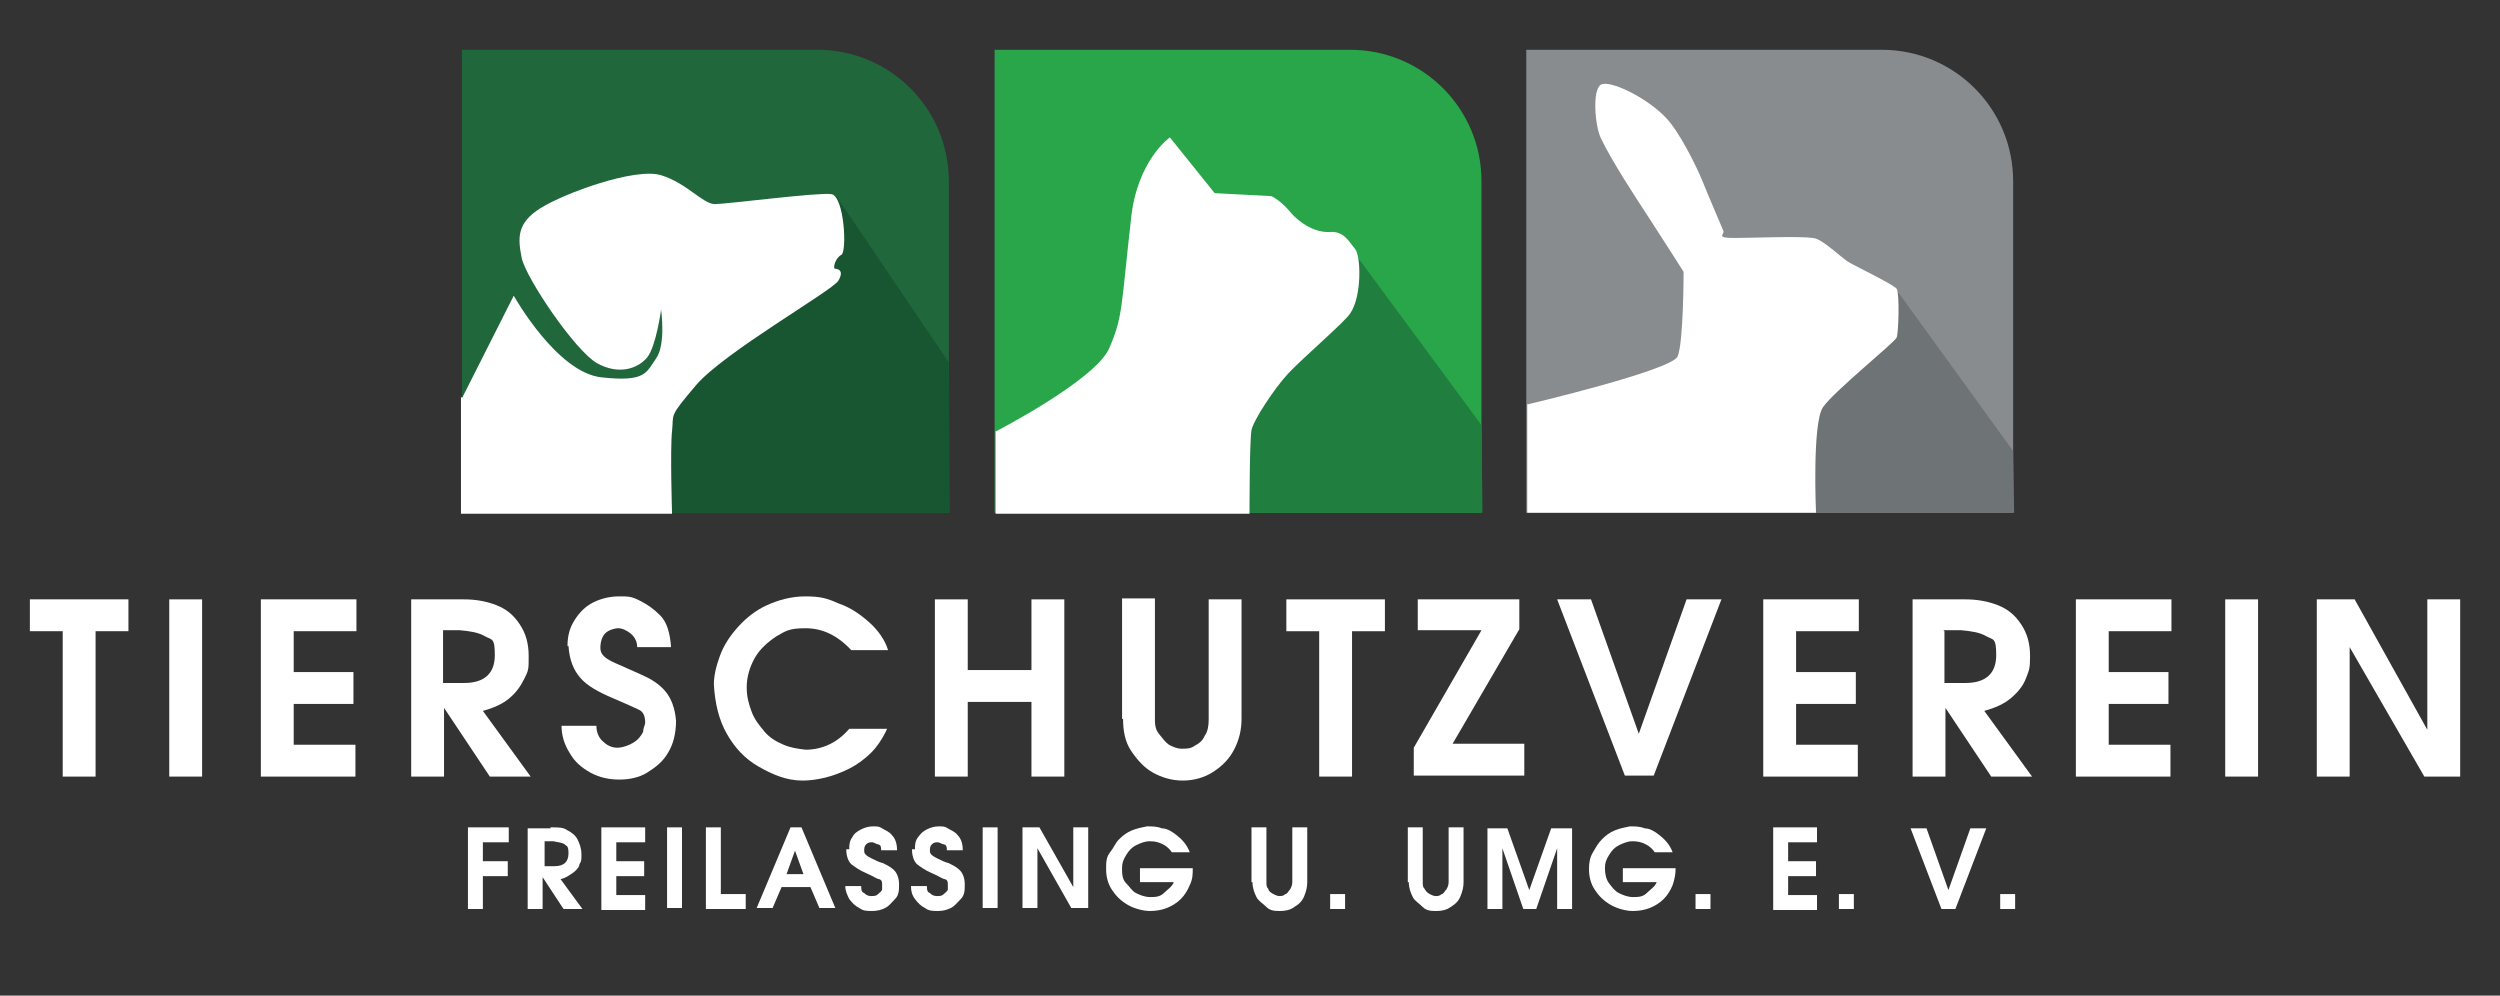
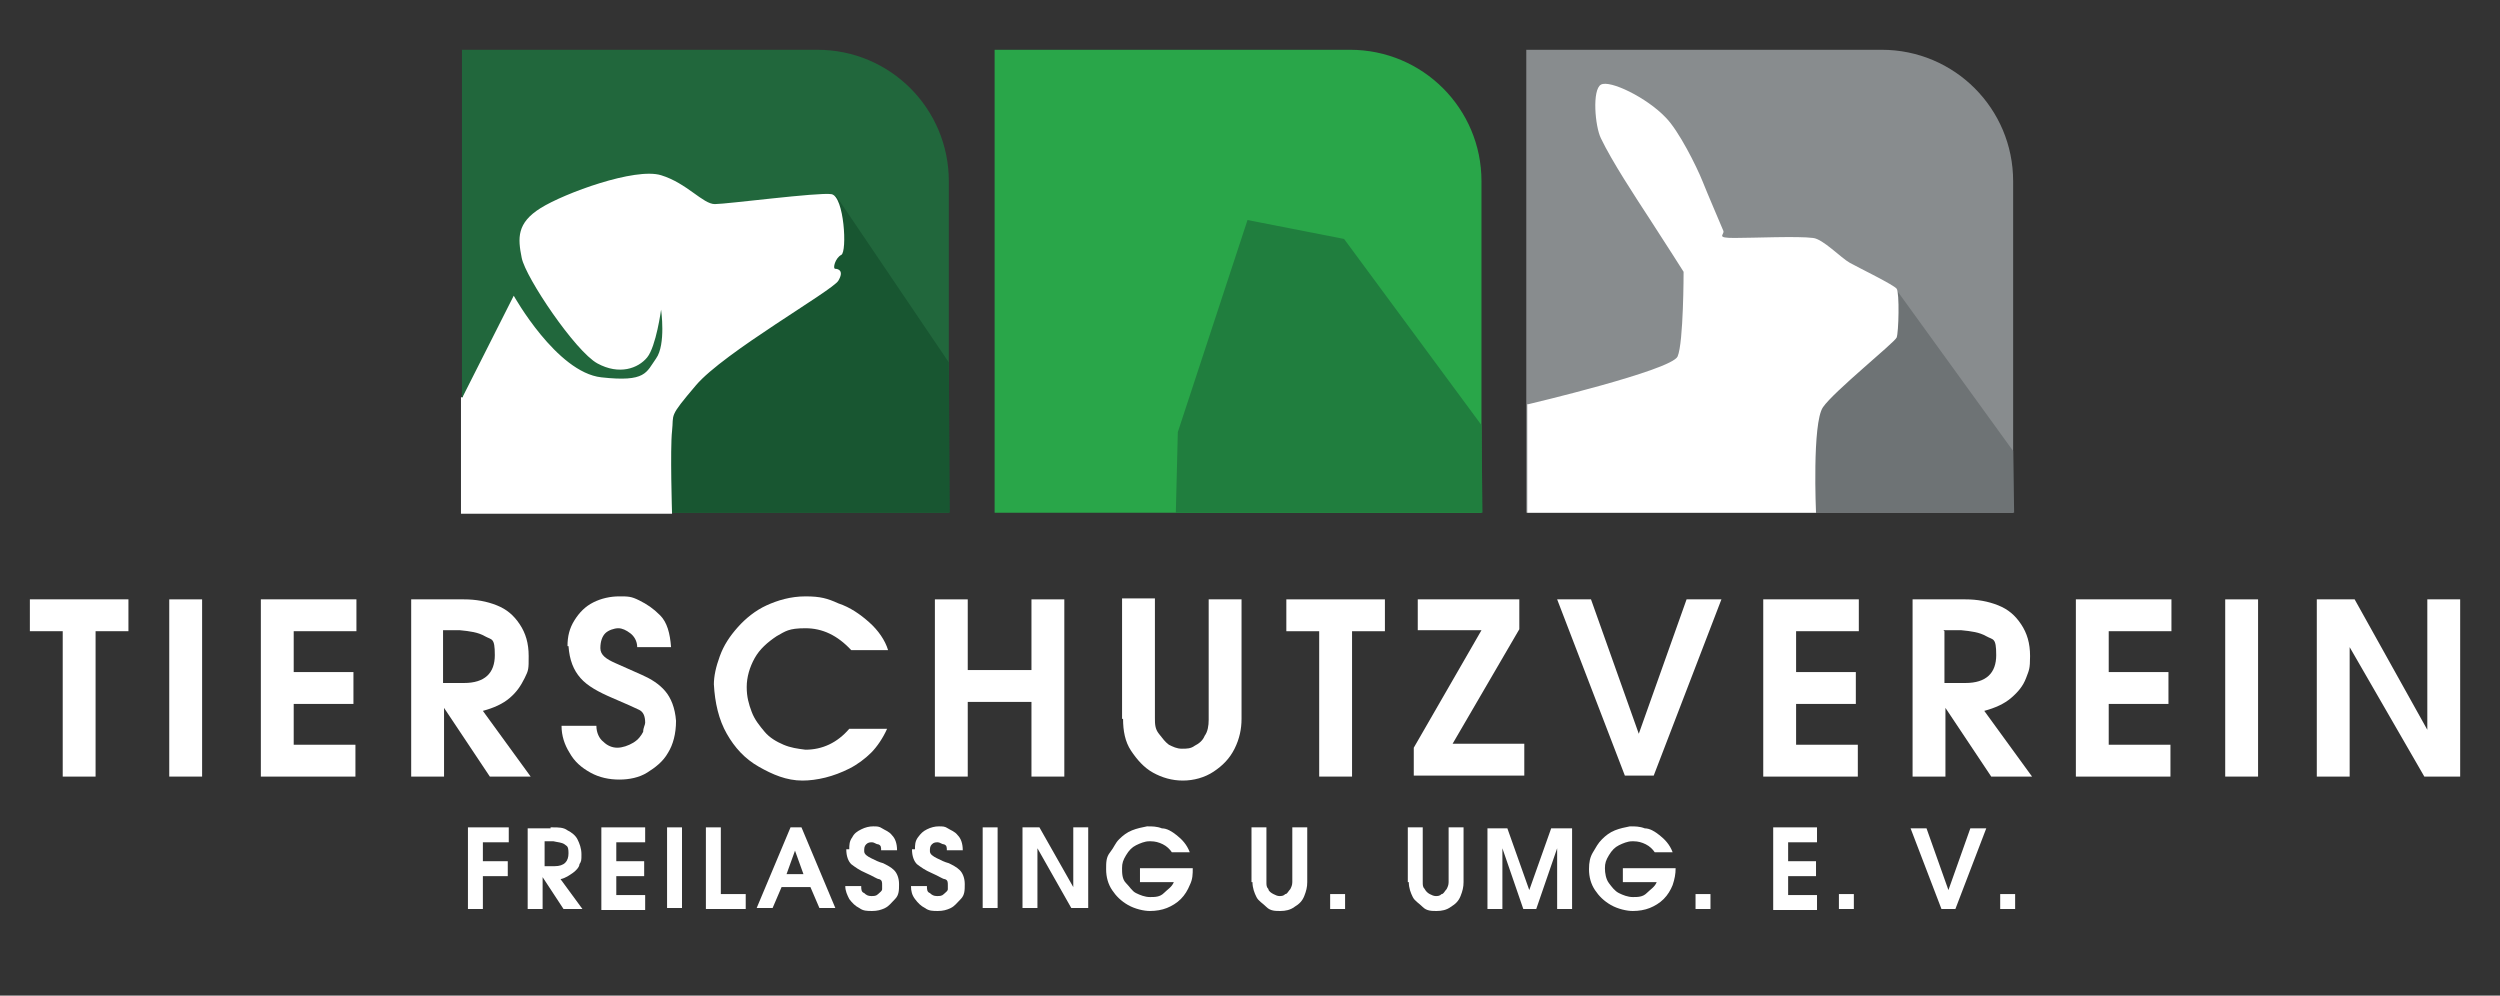
<svg xmlns="http://www.w3.org/2000/svg" version="1.1" viewBox="0 0 251.1 100">
  <rect x="0" y="0" width="251.1" height="100" fill="#333333" stroke="none" />
  <defs>
    <style>
      .cls-1 {
        fill: #21673c;
      }

      .cls-2 {
        fill: #6e7375;
      }

      .cls-3 {
        fill: #fff;
      }

      .cls-4 {
        fill: #29a649;
      }

      .cls-5 {
        fill: #888c8e;
      }

      .cls-6 {
        fill: #207e3e;
      }

      .cls-7 {
        fill: #185631;
      }
    </style>
  </defs>
  <g>
    <g id="Ebene_1">
      <path class="cls-1" d="M82.1,5h-35.7v46.5h48.9V18.2c0-7.3-5.9-13.2-13.2-13.2Z" />
      <polygon class="cls-7" points="95.3 36.4 84 19.7 71.8 22.1 64.8 43.4 64.7 51.5 95.4 51.5 95.3 36.4" />
      <path class="cls-4" d="M135.6,5h-35.7v46.5h48.9V18.2c0-7.3-5.9-13.2-13.2-13.2h0Z" />
      <polygon class="cls-6" points="148.8 42.7 135 24 125.3 22.1 118.3 43.4 118.1 51.5 148.9 51.5 148.8 42.7" />
      <path class="cls-5" d="M189,5h-35.7v46.5h48.9V18.2c0-7.3-5.9-13.2-13.2-13.2h0Z" />
      <polygon class="cls-2" points="202.2 45.3 190.4 29 175.7 26.4 171.7 43.4 171.5 51.5 202.3 51.5 202.2 45.3" />
      <path class="cls-3" d="M46.5,39.8l5.1-10.1s4.3,7.7,8.8,8.2c4.5.5,4.5-.5,5.5-1.9s.5-4.9.5-4.9c0,0-.5,3.7-1.4,4.8s-2.8,1.8-5,.6-7.2-8.6-7.6-10.6-.5-3.5,1.9-5,9.5-4.1,12.1-3.3,4.2,2.9,5.4,2.9,10.4-1.2,11.7-1,1.6,5.8,1,6.1-.9,1.4-.6,1.4.9.2.3,1.2-11.5,7.2-14.3,10.5-2.2,2.8-2.4,4.6,0,8.3,0,8.3h-21.2v-11.7h.2Z" />
-       <path class="cls-3" d="M100,43.4v8.2h25.5s0-7.4.2-8.4,2.3-4.2,3.7-5.7,5.7-5.2,6.2-6c1.2-1.7,1.1-5.8.5-6.5s-1.1-1.8-2.5-1.7-3-.8-4-2-1.9-1.6-1.9-1.6l-5.7-.3-4.5-5.6s-3.3,2.3-3.9,8.2c-1,8.8-.8,9.8-2.2,13s-11.5,8.4-11.5,8.4h.1Z" />
      <path class="cls-3" d="M153.4,40.6v10.9h29s-.4-9,.7-10.6,7.2-6.5,7.4-7,.3-4.5,0-4.9-3.8-2.1-4.7-2.6-2.7-2.4-3.7-2.5c-1.5-.2-6,0-7.9,0s-1-.3-1.1-.7c-.5-1.2-1.5-3.5-2.1-5s-2.4-5.1-3.7-6.4c-1.9-2-5.6-3.8-6.5-3.3s-.6,4.2,0,5.4c1.1,2.3,3.4,5.8,4.9,8.1s3.4,5.3,3.4,5.3c0,0,0,7.1-.6,8.5s-15,4.8-15,4.8h0Z" />
      <path class="cls-3" d="M3,63.4v-3.2h9.9v3.2h-3.3v14.6h-3.3v-14.6s-3.3,0-3.3,0Z" />
      <path class="cls-3" d="M17,60.2h3.3v17.8h-3.3v-17.8Z" />
      <path class="cls-3" d="M26.2,60.2h9.6v3.2h-6.3v4.1h6v3.2h-6v4.1h6.2v3.2h-9.5s0-17.8,0-17.8Z" />
      <path class="cls-3" d="M46,60.2h.6c1.2,0,2.3.2,3.3.6s1.7,1,2.3,1.9.9,1.9.9,3.2,0,1.4-.4,2.2-.8,1.4-1.5,2-1.6,1-2.7,1.3l4.8,6.6h-4.1l-4.6-6.9v6.9h-3.3v-17.8h4.8,0ZM44.5,63.4v5.2h2.1c2.1,0,3.1-1,3.1-2.8s-.3-1.5-1-1.9-1.5-.5-2.5-.6h-1.8.1Z" />
      <path class="cls-3" d="M57,64.9c0-1,.2-1.8.7-2.6s1.1-1.4,1.9-1.8c.8-.4,1.7-.6,2.6-.6s1.2,0,2,.4,1.4.8,2.1,1.5,1,1.8,1.1,3.2h-3.4c0-.6-.3-1.1-.7-1.4s-.8-.5-1.2-.5-1,.2-1.3.5-.5.8-.5,1.5.6,1.1,1.5,1.5,1.8.8,2.7,1.2,1.7.9,2.3,1.6,1,1.7,1.1,3c0,1.3-.3,2.4-.8,3.2-.5.9-1.3,1.5-2.1,2s-1.8.7-2.8.7-2-.2-2.9-.7-1.6-1.1-2.1-2c-.5-.8-.8-1.7-.8-2.7h3.5c0,.7.3,1.3.7,1.6.4.4.9.6,1.4.6s1.1-.2,1.6-.5c.5-.3.8-.7,1-1.1,0-.4.2-.7.2-.9,0-.7-.2-1.1-.6-1.3s-1.3-.6-2.7-1.2-2.5-1.2-3.2-2-1.1-1.8-1.2-3.2h0Z" />
      <path class="cls-3" d="M71.7,68.8c0-.9.2-1.8.6-2.9s1-2,1.8-2.9,1.8-1.7,2.9-2.2,2.4-.9,3.9-.9,2.2.2,3.3.7c1.2.4,2.2,1.1,3.1,1.9s1.6,1.8,1.9,2.8h-3.7c-1.4-1.5-2.9-2.2-4.6-2.2s-2,.3-2.9.8c-.9.6-1.7,1.3-2.2,2.2-.5.9-.8,1.9-.8,2.9s.2,1.7.5,2.5.8,1.4,1.3,2,1.2,1,1.9,1.3,1.4.4,2.2.5c1.7,0,3.2-.7,4.4-2.1h3.8c-.4.9-1,1.8-1.6,2.4s-1.4,1.2-2.2,1.6-1.6.7-2.4.9-1.6.3-2.3.3c-1.6,0-3-.6-4.4-1.4s-2.4-1.9-3.2-3.3-1.2-3.1-1.3-5h0Z" />
      <path class="cls-3" d="M93.9,60.2h3.3v7.1h6.4v-7.1h3.3v17.8h-3.3v-7.5h-6.4v7.5h-3.3v-17.8Z" />
      <path class="cls-3" d="M112.7,72.1v-12h3.3v12c0,.6,0,1.1.4,1.6s.6.8,1,1.1c.4.2.8.4,1.3.4s.9,0,1.3-.3c.4-.2.8-.5,1-1,.3-.4.4-1,.4-1.6v-12.1h3.3v12c0,1-.2,2-.7,3s-1.2,1.7-2.1,2.3-2,.9-3.1.9-2.1-.3-3-.8-1.6-1.3-2.2-2.2-.8-2-.8-3.2h-.1Z" />
      <path class="cls-3" d="M129.2,63.4v-3.2h9.9v3.2h-3.3v14.6h-3.3v-14.6h-3.3,0Z" />
      <path class="cls-3" d="M142.4,63.4v-3.2h10.2v3l-6.7,11.5h7.2v3.2h-11.1v-2.8l6.8-11.8h-6.4Z" />
      <path class="cls-3" d="M163.2,77.9l-6.8-17.7h3.4l4.8,13.5,4.8-13.5h3.5l-6.8,17.7h-2.9Z" />
      <path class="cls-3" d="M177.1,60.2h9.6v3.2h-6.3v4.1h6v3.2h-6v4.1h6.2v3.2h-9.5s0-17.8,0-17.8Z" />
      <path class="cls-3" d="M196.8,60.2h.6c1.2,0,2.3.2,3.3.6s1.7,1,2.3,1.9.9,1.9.9,3.2-.1,1.4-.4,2.2-.8,1.4-1.5,2-1.6,1-2.7,1.3l4.8,6.6h-4.1l-4.6-6.9v6.9h-3.3v-17.8h4.8-.1ZM195.3,63.4v5.2h2.1c2.1,0,3.1-1,3.1-2.8s-.3-1.5-1-1.9-1.5-.5-2.5-.6h-1.8,0Z" />
      <path class="cls-3" d="M208.5,60.2h9.6v3.2h-6.3v4.1h6v3.2h-6v4.1h6.2v3.2h-9.5s0-17.8,0-17.8Z" />
      <path class="cls-3" d="M223.5,60.2h3.3v17.8h-3.3v-17.8Z" />
      <path class="cls-3" d="M232.7,60.2h3.8l7.3,13.1v-13.1h3.3v17.8h-3.6l-7.5-13v13h-3.3v-17.8Z" />
      <path class="cls-3" d="M47,83.1h4.1v1.5h-2.6v1.9h2.5v1.5h-2.5v3.3h-1.5v-8.1h0Z" />
      <path class="cls-3" d="M55.3,83.1h.2c.6,0,1.1,0,1.5.3.4.2.8.5,1,.9s.4.9.4,1.5,0,.7-.2,1c0,.3-.4.7-.7.9s-.7.5-1.2.6l2.2,3h-1.9l-2.1-3.2v3.2h-1.5v-8.1h2.3ZM54.7,84.6v2.4h1c1,0,1.4-.5,1.4-1.3s-.2-.7-.4-.9c-.3-.2-.7-.2-1.1-.3h-.9Z" />
      <path class="cls-3" d="M60.4,83.1h4.4v1.5h-2.9v1.9h2.8v1.5h-2.8v1.9h2.9v1.5h-4.4v-8.3Z" />
      <path class="cls-3" d="M67,83.1h1.5v8.1h-1.5v-8.1Z" />
      <path class="cls-3" d="M70.9,83.1h1.5v6.7h2.5v1.5h-4v-8.1h0Z" />
      <path class="cls-3" d="M79.3,83.1h1.2l3.4,8.1h-1.6l-.9-2.1h-2.9l-.9,2.1h-1.6l3.4-8.1h0ZM79.9,85.3l-.9,2.5h1.7l-.9-2.5h.1Z" />
      <path class="cls-3" d="M85.3,85.3c0-.4,0-.8.3-1.2.2-.4.5-.6.9-.8.4-.2.8-.3,1.2-.3s.6,0,.9.2.7.3,1,.7c.3.3.5.8.5,1.5h-1.6c0-.3,0-.5-.3-.6-.2,0-.4-.2-.6-.2s-.4,0-.6.2-.2.4-.2.7.3.5.7.7c.4.2.8.4,1.2.5.4.2.8.4,1.1.7s.5.8.5,1.4,0,1.1-.4,1.5-.6.7-1,.9-.8.3-1.3.3-.9,0-1.3-.3c-.4-.2-.7-.5-1-.9-.2-.4-.4-.8-.4-1.3h1.6c0,.3,0,.6.3.7.2.2.4.3.7.3s.5,0,.7-.2.4-.3.4-.5v-.4c0-.3,0-.5-.3-.6-.2,0-.6-.3-1.3-.6s-1.1-.6-1.5-.9c-.3-.3-.5-.8-.5-1.5h.3Z" />
      <path class="cls-3" d="M91.9,85.3c0-.4,0-.8.3-1.2s.5-.6.9-.8c.4-.2.8-.3,1.2-.3s.6,0,.9.2.7.3,1,.7c.3.3.5.8.5,1.5h-1.6c0-.3,0-.5-.3-.6-.2,0-.4-.2-.6-.2s-.4,0-.6.2-.2.4-.2.7.3.5.7.7c.4.2.8.4,1.2.5.4.2.8.4,1.1.7s.5.8.5,1.4,0,1.1-.4,1.5-.6.7-1,.9-.8.3-1.3.3-.9,0-1.3-.3c-.4-.2-.7-.5-1-.9s-.4-.8-.4-1.3h1.6c0,.3,0,.6.3.7.2.2.4.3.7.3s.5,0,.7-.2.4-.3.4-.5v-.4c0-.3,0-.5-.3-.6-.2,0-.6-.3-1.3-.6s-1.1-.6-1.5-.9c-.3-.3-.5-.8-.5-1.5h.3Z" />
      <path class="cls-3" d="M98.7,83.1h1.5v8.1h-1.5v-8.1Z" />
      <path class="cls-3" d="M102.7,83.1h1.7l3.4,6v-6h1.5v8.1h-1.7l-3.4-6v6h-1.5v-8.1Z" />
      <path class="cls-3" d="M115.3,83c.4,0,.9,0,1.4.2.5,0,1,.3,1.5.7.5.4,1,.9,1.3,1.7h-1.8c-.2-.3-.5-.6-.9-.8-.4-.2-.8-.3-1.2-.3s-.2,0-.2,0c-.4,0-.9.2-1.3.4-.4.2-.7.5-1,1s-.4.8-.4,1.3,0,1.1.4,1.5.6.8,1,1,.9.4,1.4.4,1,0,1.4-.4.8-.6,1-1.1h-3.4v-1.4h5.3c0,.6,0,1.1-.3,1.7-.2.5-.5,1-.9,1.4s-.9.7-1.4.9-1.1.3-1.7.3-1.5-.2-2.2-.6-1.2-.9-1.6-1.5-.6-1.3-.6-2.1h0c0-.7,0-1.2.4-1.7s.5-.9.9-1.3.8-.7,1.3-.9c.5-.2,1-.3,1.5-.4h0Z" />
      <path class="cls-3" d="M125.7,88.6v-5.5h1.5v5.5c0,.3,0,.5.2.7,0,.2.3.4.5.5s.4.2.6.2.4,0,.6-.2c.2,0,.3-.3.5-.5.1-.2.2-.4.2-.7v-5.5h1.5v5.5c0,.5-.1.9-.3,1.4s-.5.8-1,1.1c-.4.3-.9.4-1.4.4s-1,0-1.4-.4-.8-.6-1-1-.4-.9-.4-1.5h-.1Z" />
      <path class="cls-3" d="M133.6,91.3v-1.5h1.5v1.5h-1.5Z" />
      <path class="cls-3" d="M141.4,88.6v-5.5h1.5v5.5c0,.3,0,.5.2.7.1.2.3.4.5.5s.4.2.6.2.4,0,.6-.2c.2,0,.3-.3.5-.5.1-.2.2-.4.2-.7v-5.5h1.5v5.5c0,.5-.1.9-.3,1.4s-.5.8-1,1.1c-.4.3-.9.4-1.4.4s-1,0-1.4-.4-.8-.6-1-1-.4-.9-.4-1.5h-.1Z" />
      <path class="cls-3" d="M149.4,91.3v-8.1h2l2.2,6.2,2.2-6.2h2.1v8.1h-1.5v-6.1l-2.1,6.1h-1.3l-2.1-6.1v6.1h-1.5,0Z" />
      <path class="cls-3" d="M163.8,83c.4,0,.9,0,1.4.2.5,0,1,.3,1.5.7.5.4,1,.9,1.3,1.7h-1.8c-.2-.3-.5-.6-.9-.8-.4-.2-.8-.3-1.2-.3s-.2,0-.2,0c-.4,0-.9.2-1.3.4s-.7.5-1,1-.4.8-.4,1.3.1,1.1.4,1.5c.3.4.6.8,1,1s.9.4,1.4.4,1,0,1.4-.4.8-.6,1-1.1h-3.4v-1.4h5.3c0,.6-.1,1.1-.3,1.7-.2.5-.5,1-.9,1.4s-.9.7-1.4.9-1.1.3-1.7.3-1.5-.2-2.2-.6-1.2-.9-1.6-1.5-.6-1.3-.6-2.1h0c0-.7.1-1.2.4-1.7s.5-.9.9-1.3.8-.7,1.3-.9c.5-.2,1-.3,1.5-.4h.1Z" />
      <path class="cls-3" d="M170.3,91.3v-1.5h1.5v1.5h-1.5Z" />
      <path class="cls-3" d="M178.1,83.1h4.4v1.5h-2.9v1.9h2.8v1.5h-2.8v1.9h2.9v1.5h-4.4v-8.3Z" />
      <path class="cls-3" d="M184.7,91.3v-1.5h1.5v1.5h-1.5Z" />
      <path class="cls-3" d="M195,91.3l-3.1-8.1h1.6l2.2,6.2,2.2-6.2h1.6l-3.1,8.1h-1.4Z" />
      <path class="cls-3" d="M200.9,91.3v-1.5h1.5v1.5h-1.5Z" />
    </g>
  </g>
</svg>